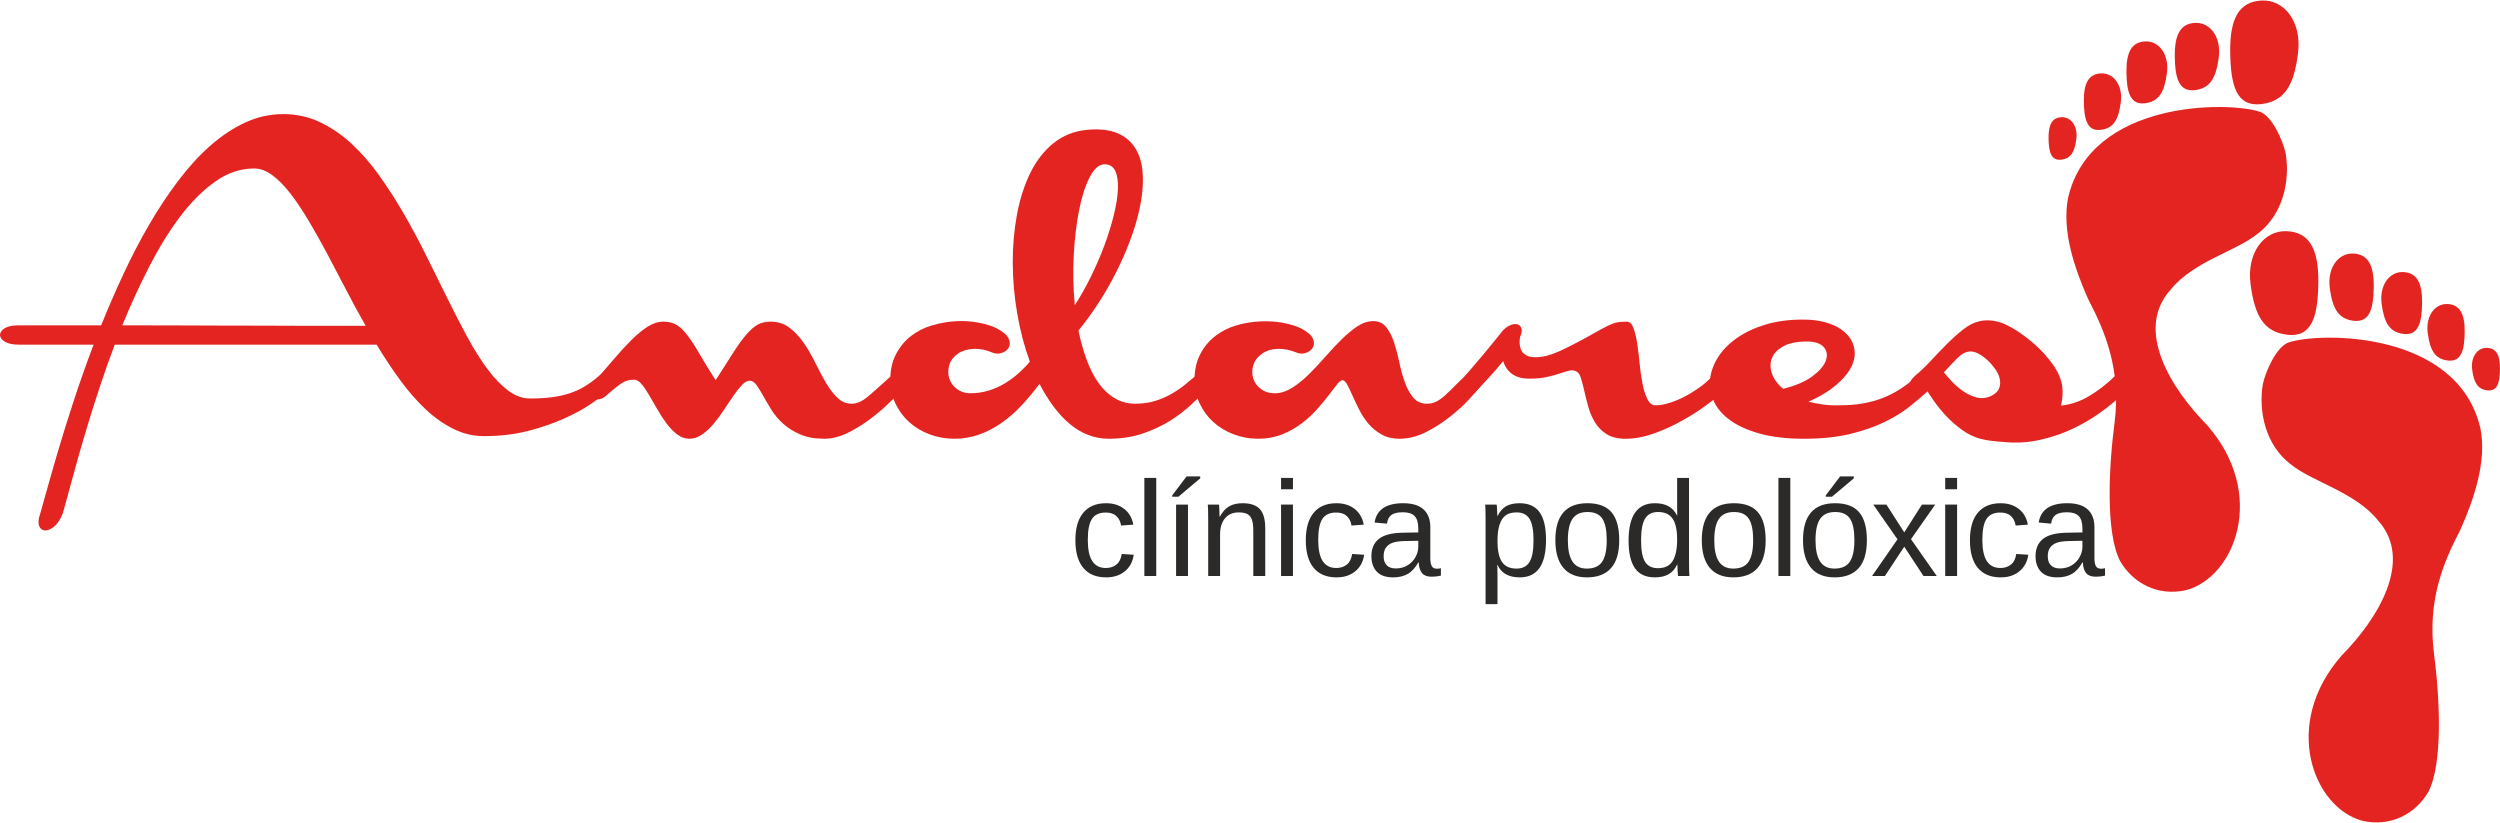
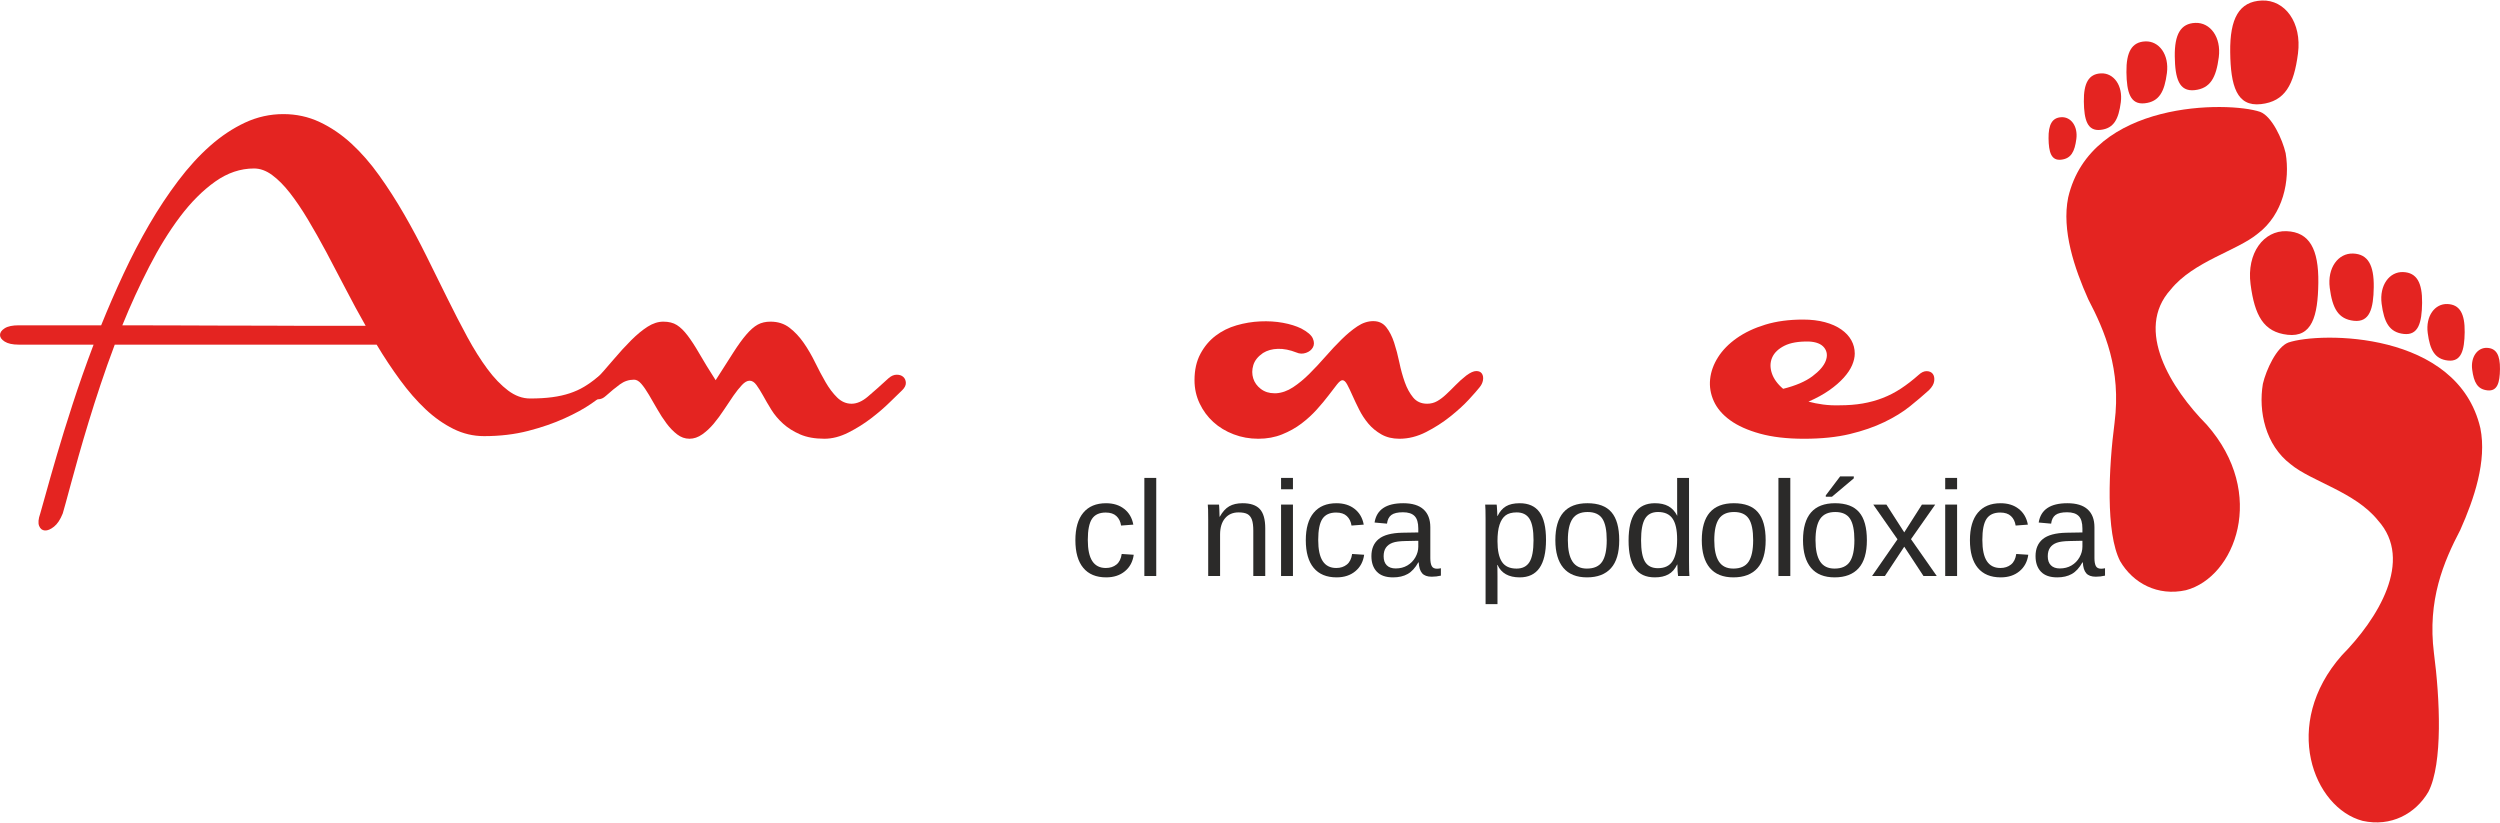
<svg xmlns="http://www.w3.org/2000/svg" xml:space="preserve" width="240px" height="79px" version="1.1" style="shape-rendering:geometricPrecision; text-rendering:geometricPrecision; image-rendering:optimizeQuality; fill-rule:evenodd; clip-rule:evenodd" viewBox="0 0 238064 78268">
  <defs>
    <style type="text/css">
   
    .fil2 {fill:#E42421}
    .fil0 {fill:#2B2A29;fill-rule:nonzero}
    .fil1 {fill:#E42421;fill-rule:nonzero}
   
  </style>
  </defs>
  <g id="Capa_x0020_1">
    <g id="_2116019276480">
      <path class="fil0" d="M103587 51370c0,906 142,1579 428,2015 285,436 715,655 1288,655 404,0 741,-110 1012,-329 270,-217 436,-554 500,-1007l1145 75c-88,655 -367,1179 -838,1568 -470,391 -1065,586 -1786,586 -952,0 -1680,-301 -2180,-904 -501,-601 -752,-1480 -752,-2633 0,-1145 251,-2019 754,-2620 504,-604 1226,-904 2165,-904 695,0 1275,180 1733,543 459,361 749,859 865,1495l-1164 88c-58,-380 -206,-681 -447,-904 -238,-224 -577,-335 -1018,-335 -601,0 -1035,199 -1303,597 -269,399 -402,1071 -402,2014z" />
      <polygon id="1" class="fil0" points="108972,54804 108972,45462 110104,45462 110104,54804 " />
-       <path id="2" class="fil0" d="M111994 54804l0 -6803 1132 0 0 6803 -1132 0zm-369 -7551l0 -127 1366 -1806 1301 0 0 183 -2077 1750 -590 0z" />
      <path id="3" class="fil0" d="M119346 54804l0 -4314c0,-449 -43,-797 -131,-1046 -88,-247 -230,-426 -423,-535 -191,-107 -475,-163 -848,-163 -546,0 -975,187 -1289,560 -316,374 -472,892 -472,1553l0 3945 -1132 0 0 -5352c0,-792 -13,-1275 -39,-1451l1070 0c4,21 8,77 13,169 4,93 10,198 17,316 6,120 13,346 21,674l20 0c260,-468 560,-801 901,-996 342,-196 767,-292 1274,-292 745,0 1293,184 1639,556 346,371 517,986 517,1840l0 4536 -1138 0z" />
      <path id="4" class="fil0" d="M121990 46544l0 -1082 1132 0 0 1082 -1132 0zm0 8260l0 -6803 1132 0 0 6803 -1132 0z" />
      <path id="5" class="fil0" d="M125528 51370c0,906 142,1579 428,2015 285,436 715,655 1288,655 404,0 741,-110 1012,-329 270,-217 436,-554 500,-1007l1145 75c-88,655 -368,1179 -838,1568 -470,391 -1065,586 -1787,586 -951,0 -1679,-301 -2180,-904 -500,-601 -751,-1480 -751,-2633 0,-1145 251,-2019 754,-2620 504,-604 1226,-904 2165,-904 695,0 1275,180 1733,543 459,361 749,859 865,1495l-1164 88c-58,-380 -206,-681 -447,-904 -238,-224 -577,-335 -1018,-335 -601,0 -1035,199 -1303,597 -269,399 -402,1071 -402,2014z" />
      <path id="6" class="fil0" d="M132648 54933c-683,0 -1196,-180 -1540,-541 -343,-361 -515,-855 -515,-1484 0,-705 232,-1246 693,-1624 464,-378 1212,-580 2243,-603l1529 -26 0 -372c0,-554 -118,-951 -352,-1189 -235,-241 -604,-361 -1106,-361 -507,0 -877,86 -1109,260 -229,172 -367,446 -414,824l-1184 -107c194,-1226 1105,-1838 2732,-1838 855,0 1499,195 1931,588 432,393 647,960 647,1701l0 2934c0,335 45,588 133,758 88,169 255,255 502,255 110,0 234,-15 372,-45l0 705c-286,66 -578,101 -874,101 -419,0 -726,-110 -915,-331 -191,-219 -301,-565 -325,-1033l-38 0c-290,520 -625,887 -1010,1104 -384,217 -850,324 -1400,324zm260 -850c414,0 784,-93 1106,-282 322,-189 578,-449 765,-777 186,-329 279,-668 279,-1016l0 -561 -1239 26c-533,9 -937,63 -1210,164 -274,100 -485,255 -633,465 -146,209 -219,484 -219,823 0,369 99,655 298,857 200,202 483,301 853,301z" />
      <path id="7" class="fil0" d="M147220 51368c0,2378 -833,3565 -2502,3565 -1050,0 -1754,-395 -2115,-1183l-30 0c17,32 26,388 26,1069l0 2665 -1134 0 0 -8092c0,-702 -13,-1166 -37,-1391l1093 0c5,17 11,75 20,178 8,101 17,260 28,470 10,213 17,359 17,438l23 0c202,-419 469,-728 799,-923 331,-196 769,-292 1308,-292 840,0 1467,281 1881,844 415,562 623,1447 623,2652zm-1189 26c0,-950 -127,-1628 -383,-2036 -255,-408 -663,-612 -1219,-612 -449,0 -802,94 -1055,283 -253,189 -447,486 -578,887 -133,400 -197,921 -197,1566 0,893 141,1552 427,1978 284,425 747,636 1390,636 560,0 970,-207 1228,-621 258,-412 387,-1108 387,-2081z" />
      <path id="8" class="fil0" d="M154192 51396c0,1192 -262,2079 -786,2663 -524,582 -1284,874 -2283,874 -994,0 -1744,-303 -2253,-908 -507,-608 -760,-1485 -760,-2629 0,-2350 1016,-3524 3050,-3524 1041,0 1806,285 2296,859 491,573 736,1460 736,2665zm-1190 0c0,-941 -137,-1624 -416,-2049 -280,-425 -748,-638 -1407,-638 -662,0 -1140,217 -1437,651 -296,434 -442,1112 -442,2036 0,898 144,1572 436,2023 292,451 749,677 1374,677 679,0 1164,-217 1456,-653 292,-439 436,-1119 436,-2047z" />
      <path id="9" class="fil0" d="M159706 53711c-211,438 -488,750 -836,938 -346,190 -773,284 -1284,284 -861,0 -1493,-290 -1896,-868 -406,-580 -608,-1456 -608,-2630 0,-2376 833,-3563 2504,-3563 515,0 945,94 1288,283 344,189 621,488 832,900l11 0 -11 -762 0 -2831 1132 0 0 7938c0,710 12,1177 36,1404l-1080 0c-13,-66 -28,-221 -43,-464 -13,-242 -22,-453 -22,-629l-23 0zm-3434 -2315c0,954 124,1634 375,2047 252,410 662,616 1227,616 642,0 1108,-223 1396,-668 290,-445 436,-1134 436,-2070 0,-902 -146,-1564 -436,-1982 -288,-422 -750,-630 -1383,-630 -570,0 -982,211 -1235,632 -254,420 -380,1106 -380,2055z" />
      <path id="10" class="fil0" d="M168136 51396c0,1192 -262,2079 -786,2663 -524,582 -1284,874 -2283,874 -995,0 -1744,-303 -2253,-908 -507,-608 -760,-1485 -760,-2629 0,-2350 1015,-3524 3049,-3524 1042,0 1807,285 2296,859 492,573 737,1460 737,2665zm-1190 0c0,-941 -137,-1624 -417,-2049 -279,-425 -747,-638 -1406,-638 -662,0 -1141,217 -1437,651 -297,434 -443,1112 -443,2036 0,898 144,1572 436,2023 292,451 750,677 1375,677 679,0 1164,-217 1456,-653 292,-439 436,-1119 436,-2047z" />
      <polygon id="11" class="fil0" points="169352,54804 169352,45462 170484,45462 170484,54804 " />
      <path id="12" class="fil0" d="M177775 51396c0,1192 -262,2079 -786,2663 -523,582 -1284,874 -2282,874 -995,0 -1744,-303 -2253,-908 -507,-608 -761,-1485 -761,-2629 0,-2350 1016,-3524 3050,-3524 1042,0 1806,285 2296,859 492,573 736,1460 736,2665zm-1189 0c0,-941 -138,-1624 -417,-2049 -279,-425 -747,-638 -1407,-638 -661,0 -1140,217 -1436,651 -297,434 -443,1112 -443,2036 0,898 144,1572 436,2023 292,451 750,677 1375,677 678,0 1164,-217 1456,-653 292,-439 436,-1119 436,-2047zm-2726 -4143l0 -127 1366 -1806 1302 0 0 183 -2077 1750 -591 0z" />
      <polygon id="13" class="fil0" points="183165,54804 181333,52012 179490,54804 178268,54804 180690,51308 178382,48001 179634,48001 181333,50649 183018,48001 184283,48001 181975,51295 184430,54804 " />
      <path id="14" class="fil0" d="M185233 46544l0 -1082 1132 0 0 1082 -1132 0zm0 8260l0 -6803 1132 0 0 6803 -1132 0z" />
      <path id="15" class="fil0" d="M188771 51370c0,906 142,1579 427,2015 286,436 715,655 1289,655 404,0 741,-110 1012,-329 270,-217 435,-554 500,-1007l1145 75c-89,655 -368,1179 -838,1568 -470,391 -1065,586 -1787,586 -951,0 -1679,-301 -2180,-904 -500,-601 -751,-1480 -751,-2633 0,-1145 251,-2019 753,-2620 505,-604 1227,-904 2165,-904 696,0 1276,180 1733,543 460,361 750,859 866,1495l-1164 88c-58,-380 -206,-681 -447,-904 -238,-224 -577,-335 -1018,-335 -601,0 -1035,199 -1303,597 -269,399 -402,1071 -402,2014z" />
      <path id="16" class="fil0" d="M195891 54933c-683,0 -1196,-180 -1540,-541 -344,-361 -515,-855 -515,-1484 0,-705 232,-1246 693,-1624 464,-378 1211,-580 2242,-603l1529 -26 0 -372c0,-554 -118,-951 -352,-1189 -234,-241 -603,-361 -1106,-361 -507,0 -876,86 -1108,260 -230,172 -367,446 -414,824l-1184 -107c194,-1226 1104,-1838 2732,-1838 855,0 1499,195 1931,588 432,393 646,960 646,1701l0 2934c0,335 45,588 133,758 88,169 256,255 503,255 109,0 234,-15 371,-45l0 705c-285,66 -577,101 -874,101 -418,0 -726,-110 -915,-331 -191,-219 -300,-565 -324,-1033l-39 0c-289,520 -624,887 -1009,1104 -384,217 -850,324 -1400,324zm260 -850c414,0 784,-93 1106,-282 322,-189 578,-449 764,-777 187,-329 279,-668 279,-1016l0 -561 -1239 26c-532,9 -936,63 -1209,164 -275,100 -485,255 -633,465 -146,209 -219,484 -219,823 0,369 98,655 298,857 200,202 483,301 853,301z" />
      <g>
        <path class="fil1" d="M56849 35909c415,-332 772,-506 1062,-515 290,-8 481,75 581,249 99,174 99,415 0,722 -100,307 -315,606 -648,888 -331,282 -846,664 -1543,1145 -696,481 -1551,945 -2563,1402 -1013,456 -2157,854 -3443,1186 -1286,332 -2689,498 -4199,498 -1028,0 -1999,-232 -2920,-689 -921,-456 -1809,-1078 -2655,-1875 -846,-796 -1651,-1725 -2423,-2779 -771,-1054 -1518,-2174 -2231,-3368l-24940 0c-481,1277 -930,2538 -1344,3783 -415,1244 -797,2439 -1145,3584 -349,1145 -664,2215 -946,3211 -282,995 -523,1875 -730,2638 -208,763 -382,1394 -514,1892 -133,498 -225,821 -274,971 -233,580 -506,995 -830,1252 -324,257 -614,382 -871,365 -258,-16 -440,-166 -548,-439 -108,-274 -74,-664 108,-1178 83,-266 257,-888 523,-1859 265,-971 614,-2182 1037,-3634 423,-1452 929,-3086 1518,-4903 589,-1817 1253,-3709 2000,-5683l-7119 0c-597,0 -1045,-100 -1344,-291 -299,-191 -448,-398 -448,-630 0,-233 149,-449 448,-639 299,-191 747,-282 1344,-282l7841 0c663,-1643 1377,-3286 2140,-4920 763,-1635 1576,-3195 2439,-4680 863,-1485 1784,-2870 2755,-4156 970,-1286 1983,-2398 3045,-3336 1062,-937 2173,-1675 3335,-2215 1161,-539 2373,-805 3634,-805 1228,0 2381,249 3459,755 1079,507 2091,1195 3029,2058 937,863 1817,1875 2647,3037 829,1161 1617,2389 2364,3683 747,1295 1460,2630 2141,4008 680,1377 1344,2713 1982,4007 639,1294 1270,2522 1901,3684 630,1161 1269,2173 1908,3036 639,863 1294,1543 1966,2050 672,506 1369,763 2099,763 797,0 1502,-42 2116,-125 614,-83 1170,-207 1667,-373 498,-166 954,-373 1369,-622 415,-249 822,-539 1220,-871zm-32656 -19913c-1294,0 -2530,415 -3708,1253 -1179,838 -2290,1950 -3336,3336 -1045,1385 -2024,2978 -2945,4770 -921,1792 -1776,3651 -2556,5576 1494,0 3046,0 4647,8 1601,8 3177,17 4737,17 1560,0 3070,0 4522,8 1452,8 2779,16 3990,16 1212,0 2274,0 3187,0 912,0 1609,0 2090,0 -663,-1161 -1302,-2348 -1925,-3551 -622,-1203 -1227,-2356 -1817,-3459 -589,-1104 -1178,-2141 -1758,-3112 -581,-970 -1154,-1816 -1718,-2538 -564,-722 -1128,-1286 -1692,-1701 -565,-415 -1137,-623 -1718,-623z" />
        <path id="1" class="fil1" d="M56550 36307c664,-714 1286,-1419 1867,-2108 581,-688 1145,-1302 1684,-1841 540,-540 1062,-971 1568,-1295 506,-323 1004,-481 1502,-481 514,0 946,108 1286,324 340,215 680,547 1020,995 341,448 714,1021 1121,1726 406,705 921,1552 1551,2531 664,-1046 1228,-1925 1684,-2639 457,-713 871,-1286 1245,-1717 373,-432 730,-747 1078,-938 349,-191 755,-282 1220,-282 697,0 1302,191 1809,581 506,390 954,871 1352,1444 398,572 763,1203 1095,1883 332,680 664,1302 996,1875 331,572 697,1053 1095,1444 398,389 854,589 1369,589 498,0 1012,-224 1543,-672 531,-448 1195,-1038 1991,-1768 249,-215 506,-323 764,-323 257,0 464,66 622,207 157,141 240,332 249,564 8,233 -108,465 -341,697 -265,249 -655,631 -1178,1145 -522,515 -1120,1029 -1792,1543 -672,515 -1394,963 -2165,1353 -772,390 -1535,589 -2282,589 -912,0 -1684,-141 -2314,-415 -631,-274 -1170,-614 -1618,-1020 -448,-407 -822,-847 -1120,-1328 -299,-481 -556,-929 -780,-1336 -224,-406 -440,-746 -639,-1020 -199,-274 -415,-407 -647,-407 -233,0 -473,133 -730,407 -258,274 -531,614 -813,1020 -283,407 -581,855 -897,1336 -315,481 -638,921 -979,1328 -340,406 -705,746 -1095,1020 -390,274 -796,415 -1211,415 -431,0 -821,-141 -1178,-415 -357,-274 -697,-622 -1012,-1045 -316,-423 -606,-871 -880,-1353 -274,-481 -539,-937 -788,-1360 -249,-423 -489,-772 -722,-1046 -232,-273 -464,-406 -697,-406 -497,0 -946,149 -1352,448 -407,298 -855,663 -1336,1095 -232,216 -473,324 -730,324 -257,0 -465,-75 -614,-216 -149,-141 -224,-341 -224,-598 0,-257 141,-539 423,-854z" />
-         <path id="2" class="fil1" d="M94931 31229c597,315 971,631 1112,954 141,324 149,606 24,847 -124,240 -340,415 -647,522 -307,108 -622,100 -937,-33 -598,-249 -1170,-365 -1718,-348 -547,16 -1037,149 -1468,398 -481,332 -780,713 -905,1153 -124,440 -124,863 0,1261 125,399 366,730 722,1004 357,274 780,415 1278,415 631,0 1228,-91 1784,-265 556,-175 1070,-407 1543,-697 473,-291 904,-614 1302,-971 399,-357 747,-714 1046,-1079 -514,-1410 -913,-2929 -1195,-4546 -282,-1618 -423,-3228 -431,-4829 -9,-1601 124,-3136 398,-4613 274,-1477 697,-2804 1269,-3974 573,-1170 1311,-2116 2216,-2846 904,-730 1974,-1153 3219,-1269 1145,-100 2090,0 2829,307 738,307 1303,771 1701,1385 398,614 639,1353 722,2216 83,862 41,1800 -125,2812 -166,1012 -440,2066 -821,3169 -382,1104 -838,2199 -1369,3286 -531,1087 -1120,2141 -1767,3153 -648,1012 -1320,1941 -2016,2787 199,979 456,1892 763,2738 307,847 680,1585 1120,2216 440,630 954,1119 1543,1476 589,357 1253,540 1999,540 697,0 1336,-92 1909,-274 572,-183 1095,-415 1568,-689 473,-274 896,-564 1278,-879 381,-315 721,-598 1020,-847 282,-232 556,-348 813,-340 257,9 448,92 581,249 133,158 183,374 141,647 -41,274 -224,556 -539,838 -399,382 -880,838 -1444,1369 -564,531 -1220,1037 -1975,1518 -755,482 -1626,888 -2605,1229 -979,340 -2074,514 -3285,514 -697,0 -1361,-125 -1991,-373 -631,-249 -1220,-606 -1768,-1071 -547,-464 -1053,-1020 -1526,-1659 -473,-639 -913,-1344 -1311,-2124 -581,780 -1170,1485 -1776,2124 -605,639 -1244,1186 -1908,1643 -664,456 -1360,813 -2091,1070 -730,257 -1501,390 -2314,390 -847,0 -1643,-141 -2390,-423 -747,-282 -1394,-672 -1941,-1170 -548,-498 -979,-1087 -1303,-1767 -323,-681 -489,-1419 -489,-2215 0,-979 190,-1817 564,-2514 373,-697 854,-1270 1443,-1718 590,-448 1253,-780 2000,-995 747,-216 1502,-349 2257,-390 755,-42 1477,8 2165,141 689,132 1261,315 1726,547zm10255 -15631c-515,0 -979,398 -1403,1203 -423,805 -763,1850 -1020,3137 -257,1285 -432,2729 -515,4322 -83,1593 -49,3178 100,4754 531,-813 1037,-1709 1518,-2688 482,-979 913,-1966 1286,-2962 374,-996 672,-1966 905,-2904 232,-937 365,-1767 398,-2489 33,-722 -50,-1294 -249,-1726 -199,-431 -539,-647 -1020,-647z" />
        <path id="3" class="fil1" d="M139633 35709c382,-282 697,-423 946,-423 249,0 432,83 540,249 107,166 140,374 99,623 -41,248 -158,481 -340,696 -183,233 -515,614 -1004,1145 -489,531 -1087,1071 -1784,1627 -697,555 -1460,1045 -2290,1468 -829,423 -1676,639 -2538,639 -664,0 -1237,-141 -1718,-415 -481,-274 -896,-614 -1245,-1029 -348,-415 -638,-863 -879,-1344 -240,-481 -456,-929 -639,-1344 -182,-415 -348,-763 -497,-1037 -150,-274 -299,-406 -449,-406 -132,0 -307,132 -522,406 -216,274 -482,622 -797,1037 -315,415 -688,863 -1120,1344 -431,481 -921,929 -1468,1344 -548,415 -1162,755 -1842,1029 -680,274 -1435,415 -2265,415 -830,0 -1610,-141 -2348,-423 -739,-282 -1386,-672 -1933,-1170 -548,-498 -979,-1087 -1303,-1767 -323,-681 -489,-1419 -489,-2215 0,-979 190,-1817 564,-2514 373,-697 854,-1270 1443,-1718 590,-448 1253,-780 2000,-995 747,-216 1502,-341 2257,-374 755,-33 1468,8 2149,133 680,124 1261,307 1742,539 597,315 971,631 1112,954 141,324 141,606 8,847 -133,240 -349,415 -656,522 -307,108 -613,100 -912,-33 -631,-249 -1220,-365 -1767,-348 -548,16 -1021,149 -1419,398 -481,332 -788,713 -921,1153 -133,440 -133,863 -8,1261 124,399 365,730 721,1004 357,274 789,415 1303,415l149 0c548,-33 1087,-224 1618,-572 531,-349 1054,-780 1568,-1295 515,-514 1029,-1062 1535,-1643 506,-580 1012,-1119 1518,-1617 507,-498 1004,-913 1502,-1245 498,-332 1004,-498 1519,-498 514,0 929,191 1236,581 307,390 556,880 746,1460 191,581 357,1212 498,1892 141,680 315,1311 523,1892 207,580 473,1061 796,1452 324,389 764,589 1328,589 348,0 672,-83 962,-249 291,-166 573,-382 855,-648 282,-265 581,-555 888,-871 306,-315 647,-622 1028,-921z" />
-         <path id="4" class="fil1" d="M139136 36158c215,-233 514,-573 896,-1013 381,-439 771,-896 1161,-1369 390,-473 755,-912 1095,-1327 341,-415 581,-722 730,-921 249,-282 507,-481 772,-597 265,-117 498,-150 689,-100 190,50 323,174 398,373 74,199 33,465 -116,797 -83,381 -75,738 16,1078 91,341 307,590 647,747 341,158 822,191 1452,91 631,-99 1436,-398 2415,-896 1012,-514 1800,-937 2364,-1261 564,-323 1021,-572 1369,-746 349,-175 656,-291 913,-349 257,-58 581,-83 979,-83 265,0 473,191 622,581 149,390 274,888 365,1485 91,597 166,1236 232,1917 67,680 158,1319 274,1916 116,598 274,1087 465,1477 191,390 448,589 780,589 415,0 871,-83 1360,-241 490,-157 971,-356 1444,-605 473,-249 921,-531 1352,-838 432,-307 789,-606 1071,-905 265,-298 539,-448 813,-448 274,0 481,92 630,274 150,183 208,423 166,730 -41,307 -249,623 -614,938 -365,315 -879,713 -1543,1195 -664,481 -1402,945 -2224,1402 -821,456 -1700,854 -2630,1186 -929,332 -1833,498 -2712,498 -731,0 -1320,-150 -1776,-440 -456,-290 -821,-655 -1095,-1103 -274,-448 -490,-938 -639,-1469 -149,-531 -274,-1037 -382,-1510 -108,-473 -215,-888 -323,-1244 -108,-357 -266,-573 -465,-656 -199,-99 -415,-124 -655,-66 -241,58 -531,149 -871,265 -341,116 -747,224 -1212,332 -464,108 -1029,166 -1692,166 -432,0 -789,-50 -1079,-149 -290,-100 -531,-233 -722,-398 -190,-166 -348,-349 -464,-548 -116,-199 -199,-390 -249,-572 -448,547 -905,1070 -1369,1576 -465,506 -946,1020 -1444,1535 -282,282 -539,415 -780,398 -240,-16 -431,-116 -564,-290 -133,-175 -199,-390 -199,-656 0,-265 116,-514 349,-746z" />
        <path id="5" class="fil1" d="M176620 33619c0,348 -83,713 -249,1103 -166,390 -431,788 -796,1195 -366,406 -822,805 -1378,1195 -556,389 -1219,755 -1983,1086 432,117 896,208 1386,274 490,67 1012,92 1576,75 797,0 1535,-58 2207,-174 672,-117 1303,-291 1900,-523 598,-232 1178,-531 1734,-896 556,-365 1112,-796 1676,-1294 265,-249 531,-374 788,-365 257,8 448,99 573,265 124,166 166,390 133,672 -34,282 -200,573 -498,871 -531,482 -1137,996 -1817,1544 -681,547 -1494,1045 -2440,1501 -945,457 -2040,838 -3285,1137 -1244,298 -2696,448 -4356,448 -1643,0 -3045,-166 -4206,-490 -1162,-323 -2107,-746 -2838,-1277 -730,-531 -1244,-1137 -1551,-1817 -307,-681 -423,-1378 -349,-2091 75,-713 324,-1410 755,-2091 432,-680 1029,-1286 1784,-1817 755,-531 1660,-962 2722,-1286 1061,-323 2256,-481 3584,-481 780,0 1477,83 2090,249 614,166 1137,398 1560,697 423,298 739,639 954,1029 216,390 324,813 324,1261zm-4381 -1145c-979,-17 -1750,116 -2323,406 -572,291 -962,664 -1161,1120 -200,457 -208,954 -34,1485 175,532 531,1029 1079,1494 1195,-299 2124,-697 2788,-1195 664,-498 1087,-987 1269,-1468 183,-482 133,-905 -149,-1262 -282,-356 -772,-547 -1469,-580z" />
-         <path id="6" class="fil1" d="M182394 35709c465,-381 955,-846 1461,-1393 506,-548 1020,-1087 1543,-1610 523,-523 1037,-979 1543,-1377 506,-398 979,-647 1427,-747 249,-83 548,-124 888,-124 340,0 655,41 954,124 415,83 954,324 1609,722 656,398 1303,879 1950,1452 647,572 1220,1211 1718,1908 497,697 796,1394 896,2091 66,614 25,1220 -125,1817 896,-83 1768,-374 2614,-863 846,-490 1709,-1153 2588,-2000 299,-265 581,-406 838,-414 257,-9 448,74 581,240 133,166 183,390 141,672 -41,282 -216,581 -514,896 -598,631 -1320,1261 -2174,1900 -855,639 -1792,1212 -2813,1709 -1020,498 -2107,871 -3260,1129 -1153,257 -2340,323 -3551,191 -332,-17 -672,-50 -1029,-92 -357,-41 -730,-108 -1112,-207 -614,-166 -1186,-448 -1725,-838 -540,-390 -1029,-813 -1469,-1278 -440,-464 -821,-929 -1145,-1385 -324,-457 -572,-822 -738,-1104 -33,33 -58,50 -75,58 -17,9 -41,33 -75,67 -348,315 -655,464 -921,448 -265,-17 -448,-125 -555,-324 -108,-199 -133,-456 -67,-772 67,-315 266,-613 597,-896zm7219 1942c381,-183 630,-415 746,-697 116,-282 141,-581 75,-896 -66,-315 -207,-631 -423,-938 -216,-307 -456,-589 -730,-846 -274,-257 -556,-464 -847,-622 -290,-158 -547,-232 -763,-232 -415,0 -821,191 -1220,580 -398,390 -846,863 -1343,1411 182,232 431,514 746,854 316,340 680,656 1087,938 406,282 838,481 1294,597 457,117 913,67 1378,-149z" />
        <g>
          <g>
            <path class="fil2" d="M208155 56155c4683,-1231 7783,-9190 1979,-15763 -3386,-3430 -6904,-9036 -3430,-12861 2177,-2704 6332,-3694 8310,-5342 2397,-1825 3078,-5035 2638,-7651 -307,-1325 -1306,-3508 -2427,-3933 -3029,-1021 -16119,-1124 -18282,8154 -629,3126 589,6727 1913,9695 1574,3016 3148,6666 2506,11740 -563,4292 -862,10483 527,13191 1232,2111 3584,3364 6266,2770z" />
            <g>
              <path class="fil2" d="M215397 2c2177,-81 3816,2090 3429,5052 -386,2961 -1224,4559 -3531,4815 -2306,255 -2882,-1736 -2922,-4950 -41,-3215 846,-4835 3024,-4917z" />
              <path class="fil2" d="M209057 2132c1414,-53 2478,1357 2227,3279 -251,1922 -795,2959 -2292,3125 -1497,166 -1871,-1126 -1897,-3213 -27,-2086 549,-3138 1962,-3191z" />
              <path class="fil2" d="M204297 3895c1300,-48 2279,1249 2048,3017 -231,1769 -731,2723 -2109,2876 -1377,153 -1721,-1037 -1745,-2956 -25,-1920 505,-2888 1806,-2937z" />
              <path class="fil2" d="M200085 6939c1187,-44 2081,1140 1870,2755 -211,1615 -668,2487 -1925,2626 -1258,140 -1572,-946 -1594,-2699 -23,-1753 461,-2637 1649,-2682z" />
              <path class="fil2" d="M196315 11113c893,-33 1565,857 1406,2072 -158,1215 -502,1870 -1448,1975 -946,105 -1182,-712 -1199,-2030 -17,-1319 347,-1983 1241,-2017z" />
            </g>
          </g>
          <g>
            <path class="fil2" d="M224982 78120c-4683,-1231 -7783,-9190 -1979,-15763 3386,-3430 6904,-9036 3430,-12861 -2177,-2705 -6332,-3694 -8311,-5343 -2396,-1824 -3078,-5034 -2638,-7650 308,-1325 1307,-3508 2427,-3933 3029,-1022 16120,-1124 18283,8154 629,3126 -589,6727 -1913,9695 -1574,3016 -3148,6666 -2506,11740 563,4291 862,10482 -528,13191 -1231,2111 -3583,3364 -6265,2770z" />
            <g>
-               <path class="fil2" d="M217740 21967c-2177,-82 -3816,2090 -3429,5051 386,2961 1224,4560 3530,4815 2307,256 2883,-1735 2923,-4950 41,-3214 -846,-4834 -3024,-4916z" />
+               <path class="fil2" d="M217740 21967c-2177,-82 -3816,2090 -3429,5051 386,2961 1224,4560 3530,4815 2307,256 2883,-1735 2923,-4950 41,-3214 -846,-4834 -3024,-4916" />
              <path class="fil2" d="M224079 24096c-1413,-53 -2477,1357 -2226,3279 251,1923 795,2960 2292,3126 1497,166 1871,-1126 1897,-3213 27,-2087 -549,-3138 -1963,-3192z" />
              <path class="fil2" d="M228840 25860c-1300,-49 -2279,1248 -2048,3017 231,1768 731,2723 2109,2876 1377,152 1721,-1037 1745,-2957 24,-1920 -505,-2887 -1806,-2936z" />
              <path class="fil2" d="M233052 28904c-1188,-44 -2081,1140 -1871,2755 212,1615 668,2487 1926,2626 1258,140 1572,-947 1594,-2700 22,-1753 -461,-2636 -1649,-2681z" />
              <path class="fil2" d="M236822 33078c-893,-34 -1565,857 -1407,2072 159,1214 503,1870 1449,1975 946,105 1182,-712 1199,-2031 16,-1318 -347,-1983 -1241,-2016z" />
            </g>
          </g>
        </g>
      </g>
    </g>
  </g>
</svg>